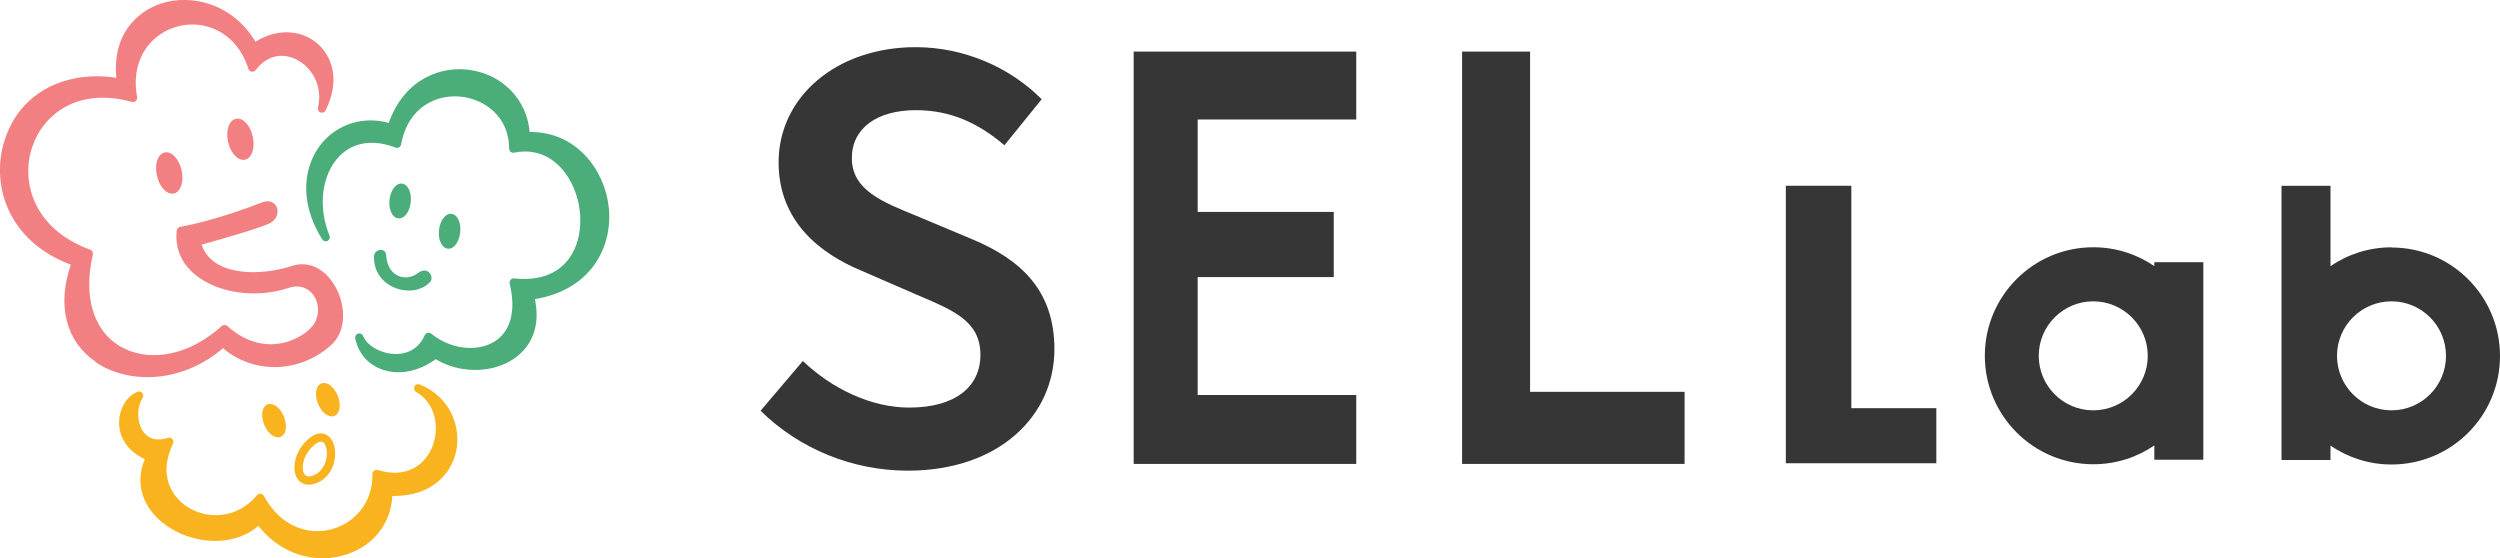
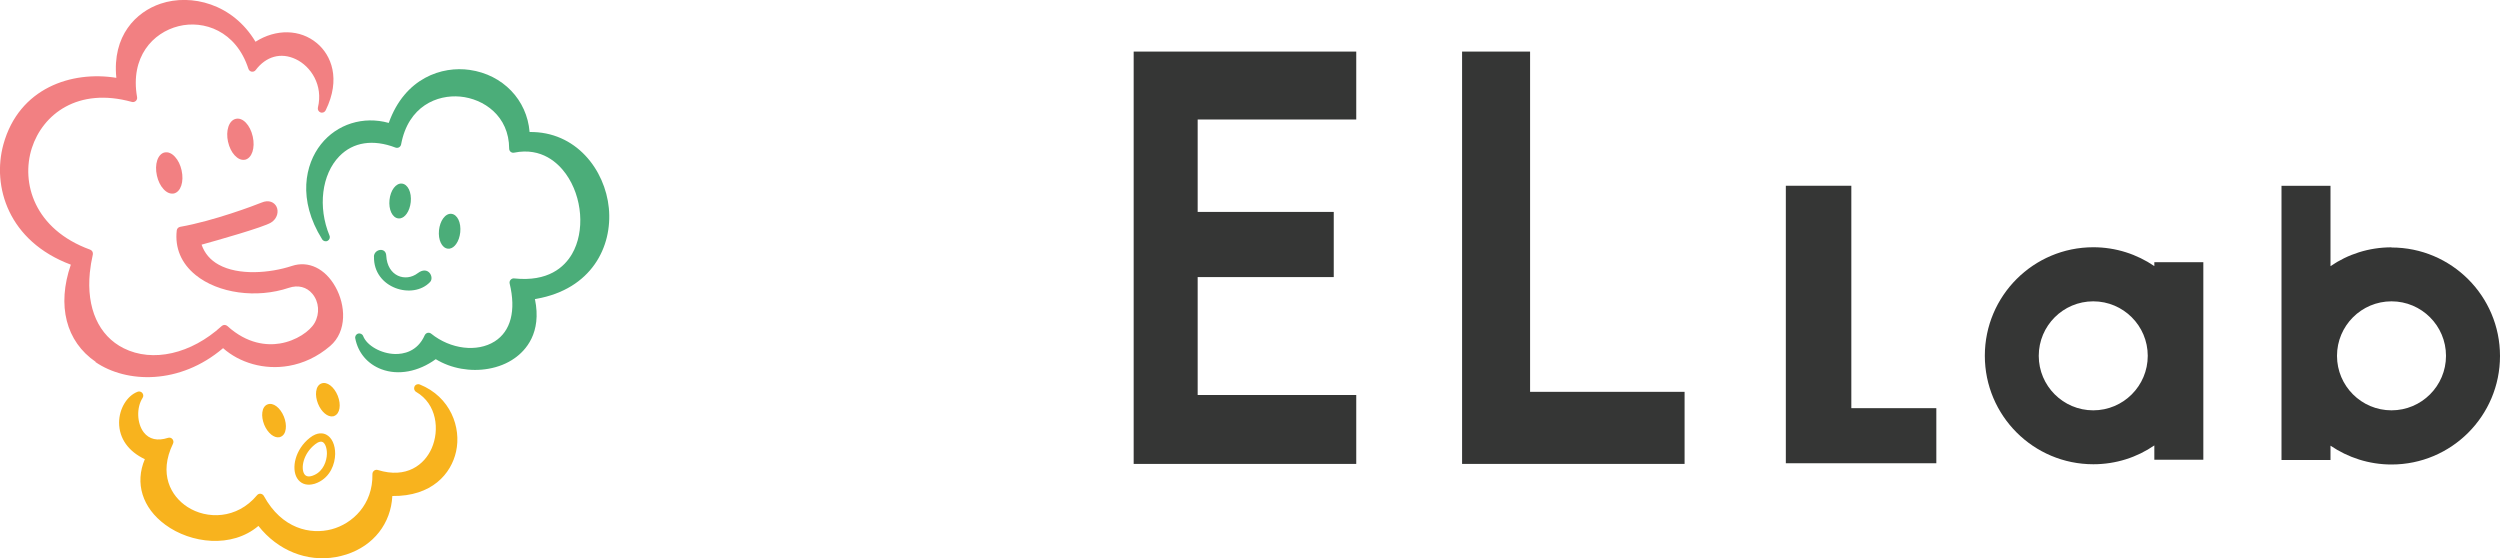
<svg xmlns="http://www.w3.org/2000/svg" id="_レイヤー_1" data-name="レイヤー_1" viewBox="0 0 300 67">
  <defs>
    <style>
      .cls-1 {
        fill: #353635;
      }

      .cls-2 {
        fill: #4bad79;
      }

      .cls-3 {
        fill: #f28082;
      }

      .cls-4 {
        fill: #f8b31e;
      }
    </style>
  </defs>
  <g>
    <path class="cls-3" d="M11.48,43.42c-3.57-2.44-4.67-6.77-2.98-11.66C.99,28.95-.98,22.36.41,17.32c1.87-6.77,8.19-8.85,13.55-7.98-.51-5.06,2.36-7.91,5.32-8.9,3.64-1.22,8.64-.02,11.38,4.57,2.45-1.56,5.35-1.52,7.37.17,1.72,1.43,2.9,4.3,1.05,8.06-.11.23-.38.34-.62.25-.24-.09-.37-.34-.31-.59.65-2.67-.84-4.94-2.66-5.8-1.77-.84-3.56-.35-4.81,1.31-.11.15-.3.22-.48.19-.18-.03-.33-.16-.39-.34-1.48-4.58-5.38-5.87-8.38-5.12-3.09.77-5.83,3.7-4.98,8.52.03.17-.03.34-.16.46-.13.11-.3.16-.47.11-6.48-1.8-10.69,1.48-12,5.54-1.33,4.16.29,9.75,7,12.19.24.09.37.33.32.58-.17.74-.29,1.47-.36,2.17-.42,4.27,1.06,7.58,4.06,9.08,3.48,1.74,8.09.69,11.77-2.67.19-.17.48-.17.67,0,2.4,2.18,4.76,2.35,6.3,2.1,1.98-.32,3.62-1.49,4.18-2.48.63-1.12.53-2.52-.27-3.48-.69-.83-1.72-1.09-2.83-.72-3.87,1.3-8.47.67-11.19-1.54-1.72-1.4-2.5-3.25-2.26-5.35.03-.22.19-.39.41-.43,4.03-.71,8.99-2.59,9.74-2.9.95-.41,1.57,0,1.81.46.3.57.13,1.45-.65,1.93-.9.56-6.52,2.15-8.33,2.65.36,1.04,1.05,1.85,2.05,2.4,2.37,1.32,6.13,1.03,8.8.15,1.97-.65,3.98.31,5.21,2.51,1.24,2.2,1.42,5.34-.63,7.1-1.54,1.32-3.24,2.08-4.94,2.38-2.98.53-5.94-.37-7.91-2.12-5.19,4.42-11.59,4.22-15.31,1.67ZM19.76,18.29c-.83.19-1.24,1.41-.93,2.79.14.64.42,1.21.79,1.61.37.41.8.6,1.2.53.01,0,.03,0,.04,0,.83-.19,1.24-1.41.93-2.79-.14-.64-.42-1.21-.79-1.61-.39-.43-.84-.62-1.25-.52ZM27.37,17.03c.14.64.42,1.21.79,1.61.38.41.8.6,1.2.53.01,0,.03,0,.04,0,.83-.19,1.24-1.41.93-2.79-.31-1.38-1.2-2.32-2.03-2.12-.83.19-1.24,1.41-.93,2.79Z" />
    <path class="cls-2" d="M63.55,15.83c-.31-3.84-3.2-6.87-7.18-7.44-3.31-.48-7.78.93-9.72,6.36-3.05-.85-6.21.13-8.14,2.57-1.89,2.38-2.84,6.62.15,11.4.14.22.42.3.65.18.23-.12.33-.39.23-.63-1.42-3.43-.94-7.34,1.18-9.52,1.66-1.71,4.06-2.07,6.74-1.04.14.05.29.04.42-.03.13-.07.22-.2.25-.34.86-4.64,4.36-6,7.09-5.75,2.82.26,5.87,2.32,5.88,6.25,0,.15.07.29.18.38.12.09.24.13.41.1,3.34-.68,5.32,1.3,6.21,2.54,2,2.78,2.31,6.92.74,9.62-.92,1.58-2.87,3.36-6.94,2.93-.16-.02-.32.04-.43.17-.11.12-.15.29-.11.45.78,3.24.14,5.71-1.8,6.94-2.1,1.33-5.3.94-7.62-.93-.12-.1-.28-.13-.43-.1-.15.04-.27.14-.34.28-.89,2.02-2.62,2.28-3.57,2.26-1.67-.04-3.38-1.01-3.82-2.15-.09-.24-.36-.37-.6-.3-.25.07-.4.32-.35.57.33,1.73,1.47,3.08,3.14,3.71,2.02.76,4.44.3,6.52-1.21,1.86,1.14,4.2,1.53,6.33,1.15,1.14-.2,2.23-.62,3.14-1.27,1.3-.91,3.28-3.02,2.43-7.09.06,0,.11-.02.17-.03,6.62-1.17,9.15-6.25,8.7-10.9-.45-4.57-3.93-9.21-9.54-9.12ZM48.04,26.2c.28-.05.54-.24.76-.55.26-.36.43-.86.49-1.4.12-1.17-.34-2.14-1.06-2.22-.71-.07-1.37.79-1.49,1.96-.12,1.17.34,2.14,1.06,2.22.08,0,.16,0,.23,0ZM53.98,29.83c.28-.05.54-.24.76-.55.26-.36.43-.86.49-1.4.12-1.17-.34-2.14-1.06-2.22-.36-.04-.71.16-1,.56-.26.36-.43.86-.49,1.4-.12,1.17.34,2.14,1.06,2.22.08,0,.16,0,.23,0ZM44.88,30.79c-.1,3.8,4.68,5.23,6.73,3.05.53-.56-.22-2.02-1.48-1.06-1.44,1.1-3.65.41-3.78-2.11-.05-1.05-1.46-.79-1.48.12Z" />
    <path class="cls-4" d="M40.12,49.91c.67-.27.84-1.33.41-2.42-.44-1.09-1.3-1.74-1.97-1.47-.34.13-.56.47-.62.95-.06.44.02.97.22,1.47.4,1,1.17,1.63,1.8,1.52.06,0,.11-.03.16-.05ZM32.1,48.53c-.34.13-.56.47-.62.95-.06.44.02.96.22,1.47.2.5.51.93.86,1.21.32.25.65.36.94.31.06,0,.11-.03.17-.05.34-.13.56-.47.62-.95.06-.44-.02-.97-.22-1.47-.44-1.09-1.3-1.74-1.97-1.47ZM50.37,46.14c-.24-.1-.52,0-.63.24-.11.23-.03.52.2.65,2.5,1.46,2.82,4.58,1.86,6.77-.86,1.96-3.01,3.67-6.46,2.6-.15-.05-.32-.02-.45.08-.13.1-.2.25-.2.41.08,3.65-2.4,5.96-4.89,6.62-2.52.67-5.97-.03-8.14-4-.08-.14-.22-.24-.39-.26-.16-.02-.33.05-.43.18-2.42,2.9-6.04,2.9-8.35,1.4-1.99-1.29-3.49-3.96-1.73-7.59.09-.18.06-.39-.07-.55s-.34-.21-.53-.15c-1.26.41-2.26.18-2.91-.66-.83-1.08-.89-2.97-.14-4.13.12-.18.11-.42-.03-.59-.14-.17-.37-.23-.57-.15-1.28.49-2.21,2.04-2.22,3.7,0,1.89,1.11,3.46,3.09,4.39-1.22,2.86-.31,5.84,2.46,7.87,3.06,2.25,7.97,2.85,11.17.14,2.33,2.96,5.83,4.35,9.28,3.74.43-.08.86-.18,1.29-.32,3.26-1.06,5.33-3.72,5.5-7.01,4.75.06,7.07-2.68,7.65-5.34.64-2.87-.66-6.56-4.37-8.05ZM40.22,54.48c-.02,1.21-.58,2.74-2.09,3.43-.24.11-.48.19-.71.22-.75.13-1.39-.13-1.77-.75-.71-1.17-.25-3.45,1.54-4.85.92-.72,1.61-.55,1.95-.38.68.34,1.09,1.23,1.08,2.33ZM38.7,53.04c-.09-.05-.19-.05-.29-.03-.21.04-.43.17-.6.31-1.43,1.12-1.73,2.85-1.3,3.55.21.35.62.4,1.21.13,1.09-.49,1.49-1.68,1.51-2.54.01-.68-.2-1.26-.52-1.42Z" />
  </g>
  <g>
    <g>
-       <path class="cls-1" d="M91.27,49.29l5.07-5.97c3.51,3.34,8.21,5.59,12.77,5.59,5.52,0,8.54-2.5,8.54-6.32,0-4.03-3.16-5.32-7.61-7.21l-6.7-2.91c-4.83-2.01-9.91-5.83-9.91-12.99,0-7.81,6.89-13.82,16.46-13.82,5.72,0,11.27,2.37,15.11,6.25l-4.47,5.52c-3.12-2.65-6.44-4.21-10.64-4.21-4.65,0-7.67,2.17-7.67,5.76,0,3.85,3.73,5.28,7.79,6.94l6.61,2.77c5.83,2.43,9.91,6.12,9.91,13.22,0,7.94-6.59,14.57-17.6,14.57-6.62,0-13.01-2.61-17.65-7.18Z" />
      <polygon class="cls-1" points="162.75 14.34 162.75 6.19 136.04 6.19 136.04 55.67 162.75 55.67 162.75 47.4 143.72 47.4 143.72 33.25 160.05 33.25 160.05 25.43 143.72 25.43 143.72 14.34 162.75 14.34" />
      <path class="cls-1" d="M183.61,6.19v40.83h18.54v8.65h-26.7V6.19h8.16Z" />
    </g>
    <path class="cls-1" d="M214.3,22.29h7.86v26.69h10.2v6.61h-18.06V22.29Z" />
    <path class="cls-1" d="M258.52,31.48v.45c-2.09-1.42-4.61-2.26-7.32-2.26-7.19,0-13.02,5.83-13.02,13.02s5.83,13.02,13.02,13.02c2.72,0,5.24-.83,7.32-2.26v1.72h5.88v-23.71h-5.88ZM251.19,49.24c-3.61,0-6.54-2.93-6.54-6.54s2.93-6.54,6.54-6.54,6.54,2.93,6.54,6.54-2.93,6.54-6.54,6.54Z" />
    <path class="cls-1" d="M286.98,29.68c-2.72,0-5.24.83-7.32,2.26v-9.64h-5.88v32.9h5.88v-1.72c2.09,1.42,4.61,2.26,7.32,2.26,7.19,0,13.02-5.83,13.02-13.02s-5.83-13.02-13.02-13.02ZM286.98,49.24c-3.61,0-6.54-2.93-6.54-6.54s2.93-6.54,6.54-6.54,6.54,2.93,6.54,6.54-2.93,6.54-6.54,6.54Z" />
  </g>
</svg>